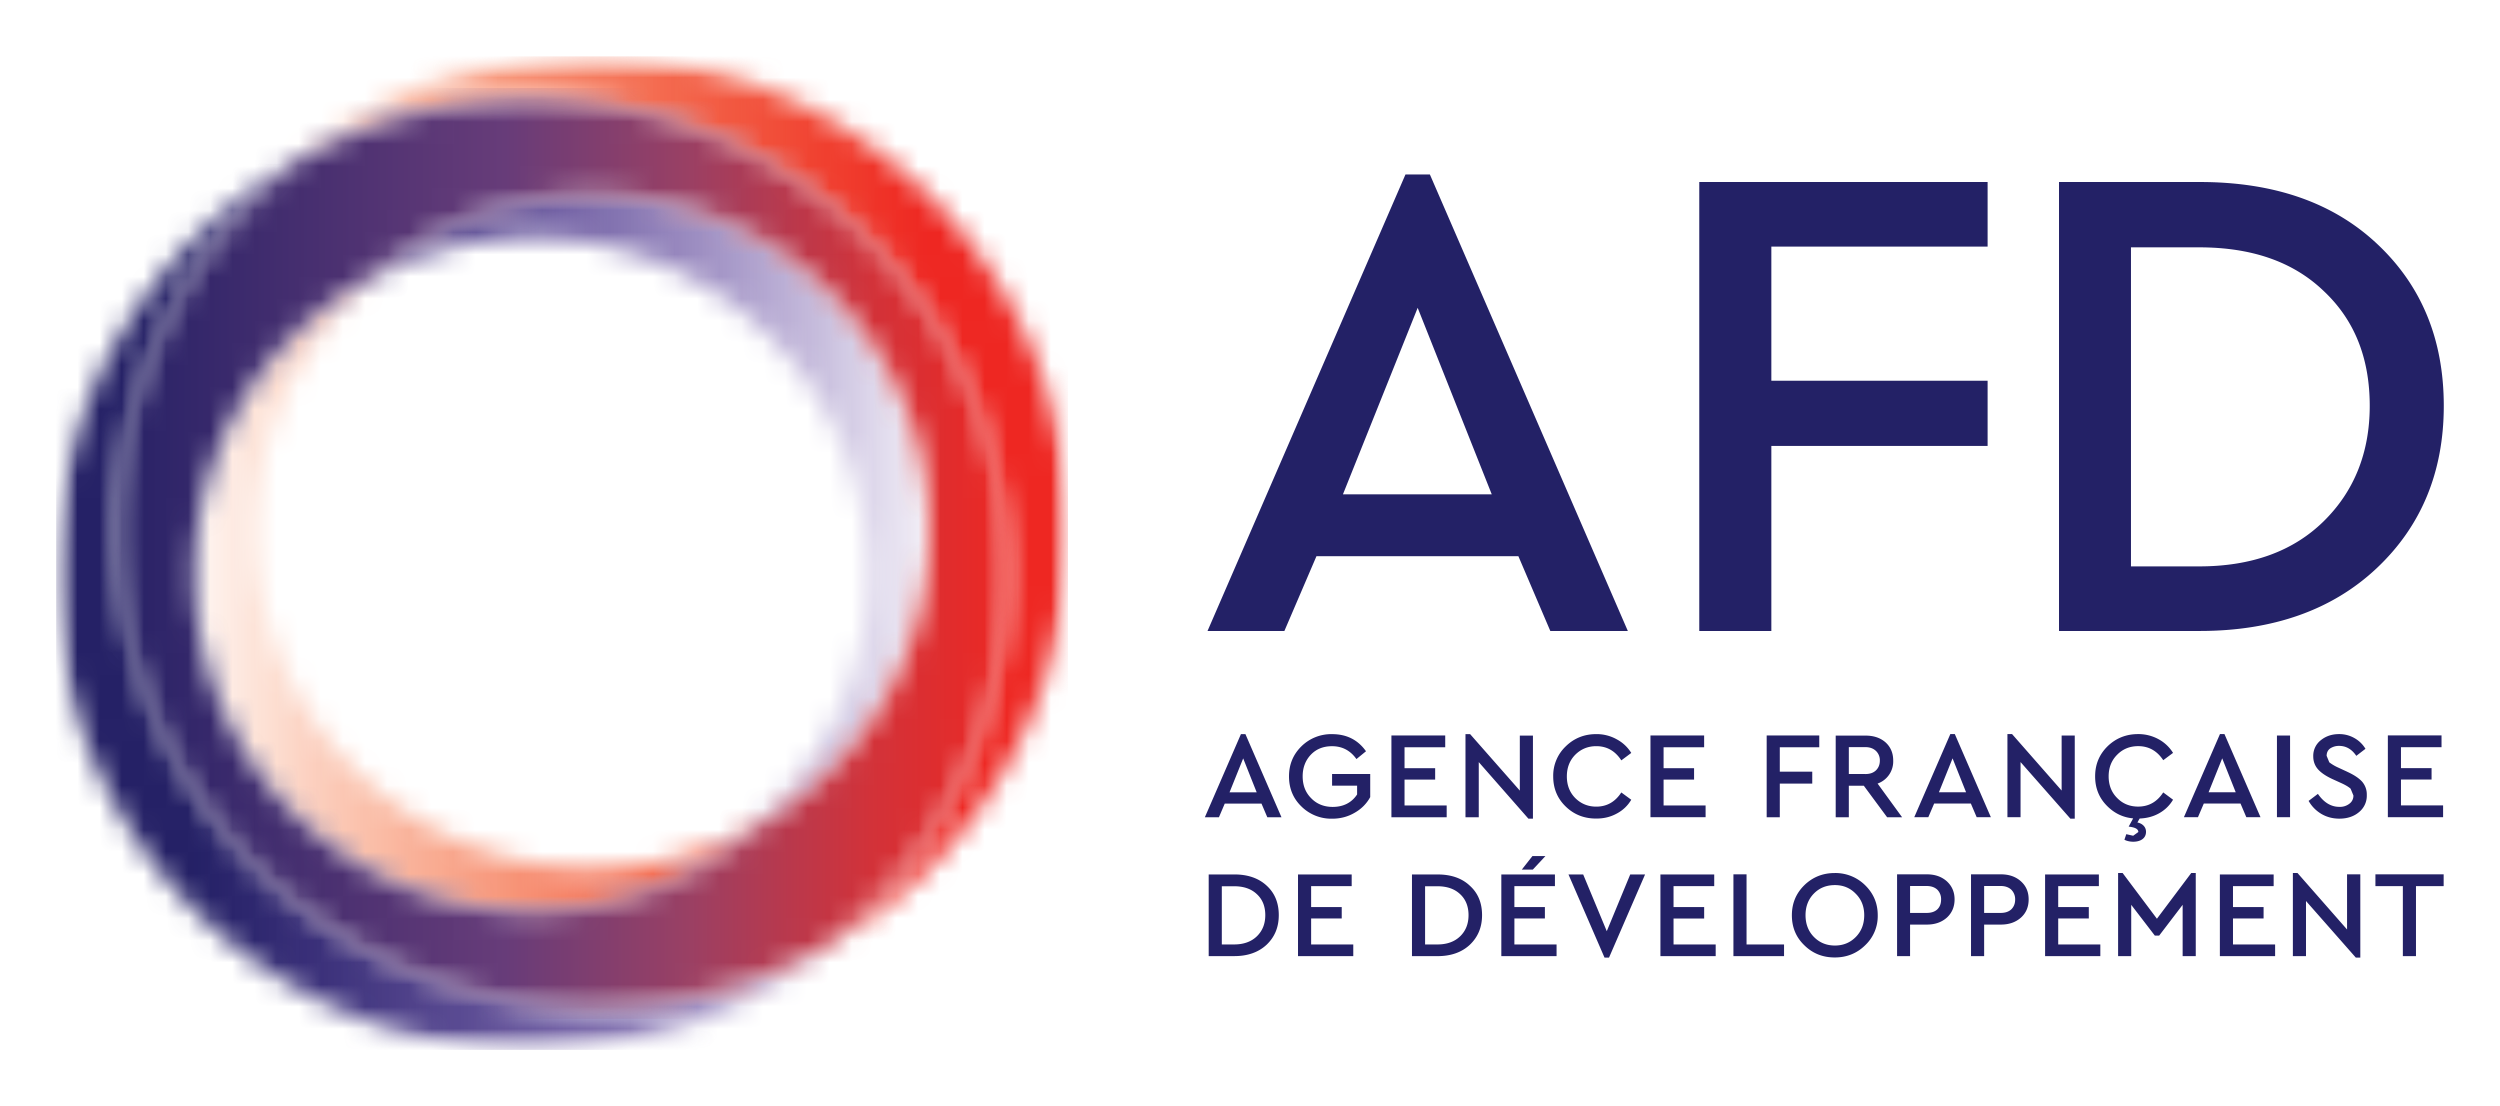
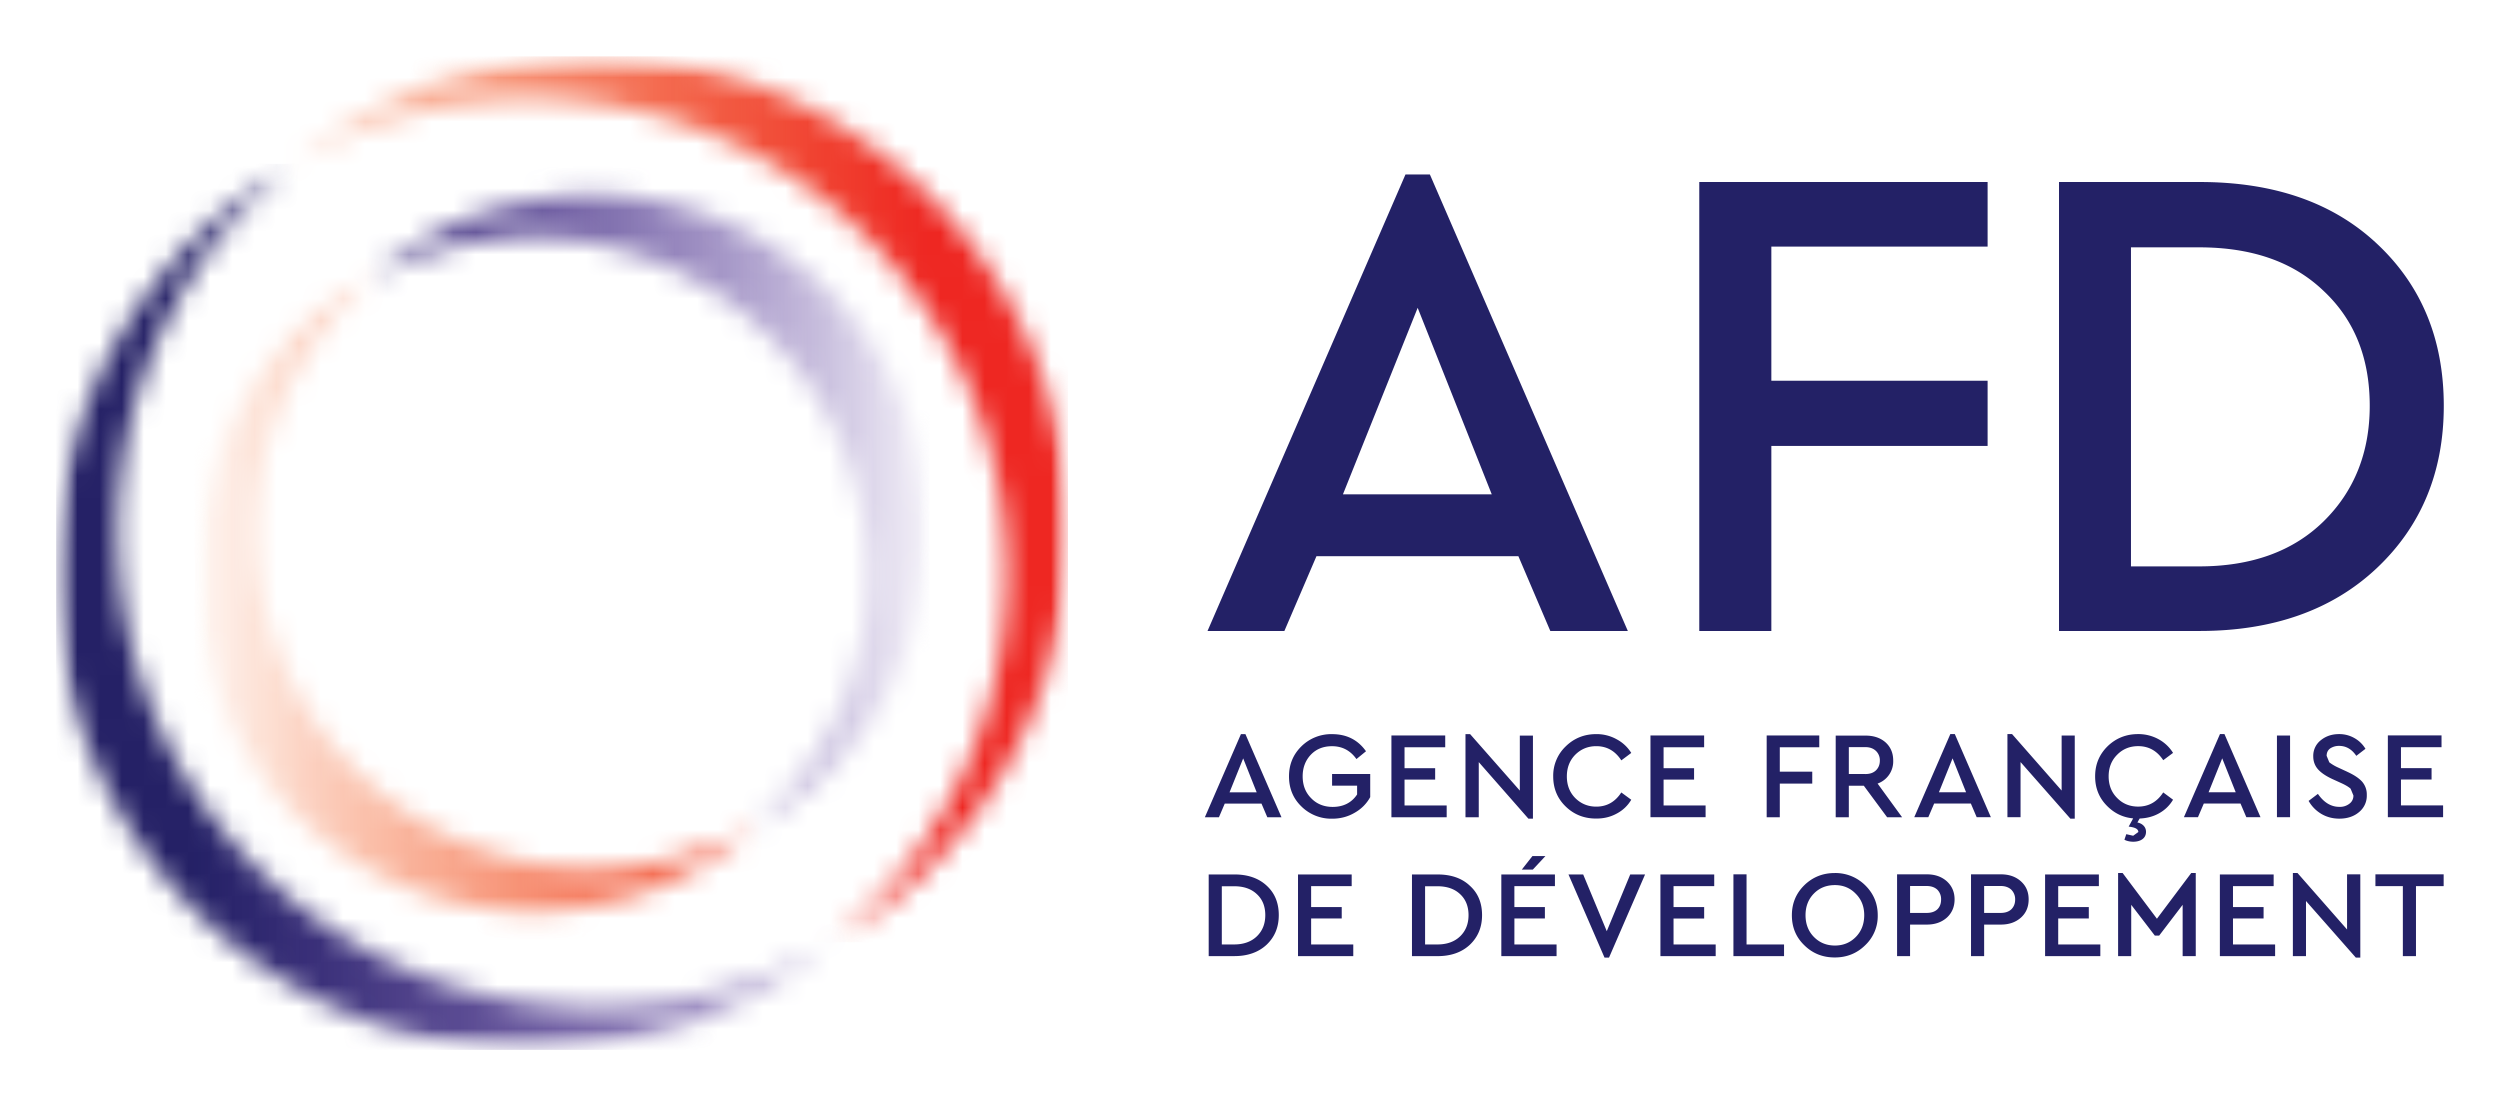
<svg xmlns="http://www.w3.org/2000/svg" width="113" height="50" fill="none">
  <mask id="a" style="mask-type:luminance" maskUnits="userSpaceOnUse" x="8" y="2" width="41" height="41">
    <path d="M8.8 2.548h39.474v40.04H8.799V2.549z" fill="#fff" />
  </mask>
  <g mask="url(#a)">
    <mask id="b" style="mask-type:luminance" maskUnits="userSpaceOnUse" x="8" y="2" width="41" height="41">
      <path d="M26.79 2.548c-5.162 0-9.9 1.82-13.607 4.859a21.36 21.36 0 0 1 10.835-2.93c11.864 0 21.483 9.616 21.483 21.485 0 6.705-3.066 12.684-7.87 16.627 6.367-3.727 10.643-10.641 10.643-18.556 0-11.87-9.619-21.485-21.483-21.485zM8.8 25.962c0 8.412 6.815 15.23 15.218 15.23 3.839 0 7.342-1.42 10.026-3.768a15.188 15.188 0 0 1-7.253 1.833c-8.409 0-15.219-6.812-15.219-15.224 0-4.572 2.013-8.67 5.199-11.462a15.22 15.22 0 0 0-7.972 13.391z" fill="#fff" />
    </mask>
    <g mask="url(#b)">
      <path d="M48.274 42.589V2.548H8.799v40.04h39.475z" fill="url(#c)" />
    </g>
  </g>
  <mask id="d" style="mask-type:luminance" maskUnits="userSpaceOnUse" x="2" y="7" width="41" height="41">
    <path d="M2.54 7.407h39.47v40.047H2.54V7.407z" fill="#fff" />
  </mask>
  <g mask="url(#d)">
    <mask id="e" style="mask-type:luminance" maskUnits="userSpaceOnUse" x="2" y="7" width="41" height="41">
      <path d="M2.54 25.962c0 11.833 9.553 21.432 21.364 21.492h.228a21.42 21.42 0 0 0 13.5-4.865 21.386 21.386 0 0 1-10.841 2.935c-11.865 0-21.477-9.622-21.477-21.491 0-6.699 3.066-12.684 7.87-16.626C6.817 11.133 2.54 18.047 2.54 25.962zm14.231-13.39a15.164 15.164 0 0 1 7.247-1.834c8.409 0 15.224 6.818 15.224 15.224 0 4.572-2.012 8.67-5.198 11.462a15.227 15.227 0 0 0 7.965-13.391c0-8.406-6.81-15.224-15.218-15.224a15.16 15.16 0 0 0-10.02 3.762z" fill="#fff" />
    </mask>
    <g mask="url(#e)">
      <path d="M2.54 47.454V7.407h39.47v40.047H2.54z" fill="url(#f)" />
    </g>
  </g>
  <mask id="g" style="mask-type:luminance" maskUnits="userSpaceOnUse" x="4" y="4" width="42" height="43">
    <path d="M4.799 4.07h41.097v41.97H4.8V4.07z" fill="#fff" />
  </mask>
  <g mask="url(#g)">
    <mask id="h" style="mask-type:luminance" maskUnits="userSpaceOnUse" x="5" y="4" width="41" height="42">
-       <path d="M13.184 7.407c-4.804 3.942-7.87 9.927-7.87 16.626 0 11.87 9.612 21.491 21.477 21.491 3.953 0 7.66-1.072 10.84-2.935 4.803-3.943 7.87-9.922 7.87-16.627 0-11.869-9.619-21.485-21.483-21.485a21.359 21.359 0 0 0-10.835 2.93zM8.799 25.962a15.22 15.22 0 0 1 7.972-13.39 15.16 15.16 0 0 1 10.02-3.763c8.409 0 15.218 6.818 15.218 15.224a15.227 15.227 0 0 1-7.965 13.39 15.162 15.162 0 0 1-10.026 3.77c-8.403 0-15.219-6.819-15.219-15.23z" fill="#fff" />
-     </mask>
+       </mask>
    <g mask="url(#h)">
-       <path d="M45.96 3.977H4.635v42.076H45.96V3.977z" fill="url(#i)" />
-     </g>
+       </g>
  </g>
  <path d="M99.427 8.227c3.348 0 6.025.923 8.02 2.798 2 1.875 3.012 4.308 3.012 7.321 0 2.978-1.012 5.44-3.042 7.346-1.995 1.875-4.672 2.828-7.99 2.828h-6.36V8.227h6.36zM96.32 11.18v14.421h3.078c2.366 0 4.241-.677 5.624-2.031 1.384-1.354 2.09-3.11 2.09-5.225 0-2.186-.706-3.906-2.09-5.2-1.383-1.324-3.258-1.965-5.624-1.965M89.84 8.227v2.918h-9.775v6.063h9.775v2.948h-9.775v8.364h-3.258V8.227M70.074 28.52l-1.443-3.38h-9.127l-1.45 3.38H54.58l8.948-20.635h1.102l8.948 20.635h-3.504zm-2.647-6.177-3.348-8.43-3.378 8.43M107.369 39.52v.533h1.24v3.164h.593v-3.163h1.251v-.534m-4.366 2.493-2.24-2.553h-.209v3.757h.593v-2.492l2.252 2.558h.203V39.52h-.599m-5.156 1.995h1.383V41h-1.383v-.947h1.838v-.527h-2.431v3.691h2.497v-.527h-1.904m-3.438-1.163-1.551-2.067h-.204v3.757h.593v-2.319l1.066 1.39h.198l1.06-1.39v2.319h.593V39.46h-.204m-6.013 2.055h1.383V41h-1.383v-.947h1.838v-.527h-2.431v3.691h2.497v-.527h-1.904m-2.12-1.588c-.114.108-.276.162-.48.162h-.748v-1.217h.749c.203 0 .365.06.479.168a.605.605 0 0 1 .174.444c0 .185-.06.33-.174.443zm.437-1.264c-.233-.21-.533-.318-.91-.318H89.09v3.697h.593v-1.426h.755c.377 0 .676-.108.91-.317.233-.21.347-.485.347-.821 0-.336-.114-.605-.347-.815m-3.78 1.264c-.113.108-.275.162-.49.162h-.743v-1.217h.743c.215 0 .377.06.49.168a.6.6 0 0 1 .169.444c0 .185-.054.33-.168.443zM88 39.838c-.234-.21-.533-.318-.904-.318h-1.348v3.697h.587v-1.426h.76c.372 0 .671-.108.905-.317.228-.21.347-.485.347-.821 0-.336-.12-.605-.347-.815m-4.115 2.51c-.251.258-.569.39-.946.39-.383 0-.7-.132-.952-.39-.252-.257-.377-.587-.377-.982 0-.39.125-.72.377-.977s.569-.383.952-.383c.377 0 .689.131.94.39.258.257.384.58.384.97 0 .395-.126.725-.378.982zm-.952-2.887c-.545 0-1 .185-1.377.55-.377.372-.563.822-.563 1.36 0 .54.185.99.563 1.355.377.371.832.551 1.377.551.533 0 .994-.18 1.372-.551a1.81 1.81 0 0 0 .569-1.354c0-.54-.192-.989-.57-1.36a1.907 1.907 0 0 0-1.37-.551zm-3.989.06h-.593v3.696h2.288v-.527h-1.695m-3.3-1.174h1.384V41h-1.384v-.946h1.839v-.528h-2.432v3.691h2.498v-.527h-1.905m-3.018-.6-1.066-2.564h-.665l1.629 3.757h.204l1.629-3.757h-.671m-4.9-.221h.498l.569-.611h-.587m-.815 2.822h1.378V41H68.45v-.946h1.833v-.528H67.86v3.691h2.497v-.527H68.45m-2.45-.371c-.25.245-.598.37-1.023.37h-.563v-2.63h.563c.43 0 .772.12 1.024.36.251.234.377.552.377.947 0 .39-.126.707-.377.953zm-1.017-2.793h-1.162v3.691h1.162c.605 0 1.09-.174 1.455-.515.365-.347.551-.79.551-1.336 0-.551-.18-.995-.551-1.33-.36-.342-.85-.51-1.455-.51zm-5.72 1.99h1.383V41h-1.383v-.947h1.833v-.527H58.67v3.69h2.498v-.527h-1.905m-2.45-.371c-.251.245-.599.371-1.024.371h-.563v-2.63h.563c.431 0 .773.12 1.024.36.252.233.378.55.378.946 0 .39-.126.707-.378.953zm-1.018-2.792h-1.162v3.69h1.162c.6 0 1.09-.173 1.456-.515.365-.347.55-.79.55-1.336 0-.551-.179-.995-.544-1.33-.366-.342-.857-.51-1.462-.51zm54.633-3.122h-1.904v-1.168h1.383v-.515h-1.383v-.947h1.833v-.533h-2.426v3.696h2.497m-4.336-2.055-.413-.191a2.013 2.013 0 0 1-.395-.234l-.12-.293c0-.144.054-.258.162-.336a.717.717 0 0 1 .401-.114c.317 0 .575.15.778.45l.414-.318a1.351 1.351 0 0 0-.491-.48 1.377 1.377 0 0 0-.701-.185c-.33 0-.605.096-.833.282a.894.894 0 0 0-.335.725c0 .233.078.437.228.599.15.162.365.3.634.425l.408.186c.197.09.335.174.419.252l.126.305a.44.44 0 0 1-.18.372.69.69 0 0 1-.455.143c-.377 0-.701-.197-.97-.587l-.42.318c.144.251.336.443.575.587.246.144.515.215.815.215.359 0 .659-.101.886-.293a.952.952 0 0 0 .354-.779.88.88 0 0 0-.216-.605c-.15-.162-.371-.306-.671-.443m-3.174 2.054h.593v-3.69h-.593v3.69zm-3.09-1.126.616-1.534.611 1.534h-1.227zm1.706 1.126h.641l-1.629-3.756h-.204l-1.629 3.756h.635l.264-.617h1.659m-5.055 1.043c.264.03.437.096.437.245l-.233.168-.312-.071-.084.251c.096.054.252.09.401.09.288 0 .575-.125.575-.45 0-.233-.186-.383-.39-.419l.102-.18c.312-.012.6-.083.863-.227.275-.15.491-.36.647-.623l-.444-.33c-.275.425-.652.641-1.132.641-.383 0-.7-.131-.952-.39-.257-.257-.383-.586-.383-.976s.126-.719.383-.976c.252-.258.57-.39.953-.39.479 0 .856.216 1.132.635l.443-.33a1.746 1.746 0 0 0-.653-.617 1.894 1.894 0 0 0-.928-.233c-.54 0-1 .185-1.378.55-.377.372-.563.822-.563 1.36 0 .54.186.995.563 1.36.323.318.707.498 1.156.54m-5.09-2.546 2.252 2.558h.198v-3.756h-.593v2.486l-2.24-2.552h-.21v3.756h.593m-3.69-1.126.617-1.534.611 1.534h-1.227zm2.348 1.126-1.629-3.756h-.203l-1.63 3.756h.635l.264-.617h1.659l.263.617m-5.036-1.953h-.743V33.77h.743c.21 0 .365.06.485.174a.582.582 0 0 1 .174.437c0 .18-.06.324-.174.438-.12.114-.276.168-.485.168m.557.43a1.061 1.061 0 0 0 .706-1.042c0-.335-.114-.605-.34-.814-.234-.21-.54-.312-.911-.312h-1.348v3.69h.593v-1.425h.677l1.054 1.426h.677m-5.528-1.522h1.467v-.54h-1.467v-1.102h1.784v-.533h-2.377v3.696h.593m-3.354-.533h-1.899v-1.168h1.378v-.515h-1.378v-.947h1.833v-.533h-2.426v3.696h2.492m-4.013-.167c.281-.15.497-.36.653-.623l-.45-.33c-.275.425-.652.641-1.131.641-.378 0-.695-.132-.953-.39-.251-.257-.377-.58-.377-.976 0-.395.126-.72.377-.977.258-.258.575-.39.953-.39.479 0 .856.216 1.132.642l.449-.336a1.719 1.719 0 0 0-.659-.617 1.854 1.854 0 0 0-.922-.234c-.545 0-1.007.186-1.384.557a1.827 1.827 0 0 0-.563 1.354c0 .54.186.995.563 1.36.377.366.833.546 1.384.546.341 0 .646-.072.928-.228m-6.24-2.324 2.245 2.558h.204v-3.756h-.593v2.486l-2.246-2.552h-.21v3.756h.6m-1.45-.533h-1.905v-1.168h1.384v-.516h-1.384v-.946h1.839v-.533h-2.432v3.696h2.498m-5.18-1.426h1.131v.396c-.245.37-.617.563-1.102.563-.395 0-.724-.132-.976-.395-.258-.258-.383-.588-.383-.989 0-.39.126-.719.371-.977.246-.257.563-.383.958-.383.456 0 .827.192 1.102.581l.432-.353c-.366-.516-.875-.773-1.528-.773a1.92 1.92 0 0 0-1.39.55c-.377.372-.562.822-.562 1.361 0 .54.185.995.563 1.36a1.92 1.92 0 0 0 1.39.551c.37 0 .712-.09 1.017-.27.306-.173.54-.413.701-.706v-1.043H60.21m-4.635.827.617-1.534.61 1.534h-1.227zm.515-2.63-1.63 3.756h.636l.263-.617h1.66l.263.617h.64l-1.629-3.756" fill="#232166" />
  <defs>
    <linearGradient id="c" x1="48.272" y1="25" x2="8.8" y2="25" gradientUnits="userSpaceOnUse">
      <stop stop-color="#EE2722" />
      <stop offset=".125" stop-color="#EE2722" />
      <stop offset=".156" stop-color="#EE2722" />
      <stop offset=".16" stop-color="#EE2822" />
      <stop offset=".164" stop-color="#EE2823" />
      <stop offset=".168" stop-color="#EE2923" />
      <stop offset=".172" stop-color="#EE2A23" />
      <stop offset=".176" stop-color="#EE2B24" />
      <stop offset=".18" stop-color="#EE2C24" />
      <stop offset=".184" stop-color="#EE2C25" />
      <stop offset=".188" stop-color="#EE2D25" />
      <stop offset=".191" stop-color="#EF2E25" />
      <stop offset=".195" stop-color="#EF2E26" />
      <stop offset=".199" stop-color="#EF2F26" />
      <stop offset=".203" stop-color="#EF3027" />
      <stop offset=".207" stop-color="#EF3127" />
      <stop offset=".211" stop-color="#EF3227" />
      <stop offset=".215" stop-color="#EF3228" />
      <stop offset=".219" stop-color="#EF3328" />
      <stop offset=".223" stop-color="#EF3429" />
      <stop offset=".227" stop-color="#EF3529" />
      <stop offset=".23" stop-color="#EF362A" />
      <stop offset=".234" stop-color="#EF372A" />
      <stop offset=".238" stop-color="#EF382A" />
      <stop offset=".242" stop-color="#EF382B" />
      <stop offset=".246" stop-color="#F0392B" />
      <stop offset=".25" stop-color="#F03A2C" />
      <stop offset=".254" stop-color="#F03B2C" />
      <stop offset=".258" stop-color="#F03C2D" />
      <stop offset=".262" stop-color="#F03C2D" />
      <stop offset=".266" stop-color="#F03D2E" />
      <stop offset=".27" stop-color="#F03E2E" />
      <stop offset=".273" stop-color="#F03F2F" />
      <stop offset=".277" stop-color="#F03F2F" />
      <stop offset=".281" stop-color="#F04030" />
      <stop offset=".285" stop-color="#F04130" />
      <stop offset=".289" stop-color="#F04231" />
      <stop offset=".293" stop-color="#F04331" />
      <stop offset=".297" stop-color="#F04432" />
      <stop offset=".301" stop-color="#F14533" />
      <stop offset=".305" stop-color="#F14633" />
      <stop offset=".309" stop-color="#F14734" />
      <stop offset=".313" stop-color="#F14835" />
      <stop offset=".316" stop-color="#F14935" />
      <stop offset=".32" stop-color="#F14A36" />
      <stop offset=".324" stop-color="#F14B36" />
      <stop offset=".328" stop-color="#F14C37" />
      <stop offset=".332" stop-color="#F14C38" />
      <stop offset=".336" stop-color="#F14D38" />
      <stop offset=".34" stop-color="#F14E39" />
      <stop offset=".344" stop-color="#F14F39" />
      <stop offset=".348" stop-color="#F14F3A" />
      <stop offset=".352" stop-color="#F2503B" />
      <stop offset=".355" stop-color="#F2513B" />
      <stop offset=".359" stop-color="#F2523C" />
      <stop offset=".363" stop-color="#F2533D" />
      <stop offset=".367" stop-color="#F2543D" />
      <stop offset=".371" stop-color="#F2553E" />
      <stop offset=".375" stop-color="#F2563F" />
      <stop offset=".379" stop-color="#F2573F" />
      <stop offset=".383" stop-color="#F25840" />
      <stop offset=".387" stop-color="#F25841" />
      <stop offset=".391" stop-color="#F25941" />
      <stop offset=".395" stop-color="#F25A42" />
      <stop offset=".398" stop-color="#F25B43" />
      <stop offset=".402" stop-color="#F35C43" />
      <stop offset=".406" stop-color="#F35C44" />
      <stop offset=".41" stop-color="#F35D45" />
      <stop offset=".414" stop-color="#F35E45" />
      <stop offset=".418" stop-color="#F35F46" />
      <stop offset=".422" stop-color="#F36047" />
      <stop offset=".426" stop-color="#F36148" />
      <stop offset=".43" stop-color="#F36248" />
      <stop offset=".434" stop-color="#F36349" />
      <stop offset=".438" stop-color="#F3644A" />
      <stop offset=".441" stop-color="#F3654B" />
      <stop offset=".445" stop-color="#F3664B" />
      <stop offset=".449" stop-color="#F3674C" />
      <stop offset=".453" stop-color="#F3674D" />
      <stop offset=".457" stop-color="#F4684E" />
      <stop offset=".461" stop-color="#F4694E" />
      <stop offset=".465" stop-color="#F46A4F" />
      <stop offset=".469" stop-color="#F46B50" />
      <stop offset=".473" stop-color="#F46C51" />
      <stop offset=".477" stop-color="#F46D52" />
      <stop offset=".48" stop-color="#F46E52" />
      <stop offset=".484" stop-color="#F46F53" />
      <stop offset=".488" stop-color="#F47054" />
      <stop offset=".492" stop-color="#F47155" />
      <stop offset=".496" stop-color="#F47156" />
      <stop offset=".5" stop-color="#F47257" />
      <stop offset=".504" stop-color="#F47357" />
      <stop offset=".508" stop-color="#F57458" />
      <stop offset=".512" stop-color="#F57559" />
      <stop offset=".516" stop-color="#F5765A" />
      <stop offset=".52" stop-color="#F5775B" />
      <stop offset=".523" stop-color="#F5785C" />
      <stop offset=".527" stop-color="#F5795D" />
      <stop offset=".531" stop-color="#F5795D" />
      <stop offset=".535" stop-color="#F57A5E" />
      <stop offset=".539" stop-color="#F57B5F" />
      <stop offset=".543" stop-color="#F57C60" />
      <stop offset=".547" stop-color="#F57D61" />
      <stop offset=".551" stop-color="#F57E62" />
      <stop offset=".555" stop-color="#F57F63" />
      <stop offset=".559" stop-color="#F68064" />
      <stop offset=".563" stop-color="#F68165" />
      <stop offset=".566" stop-color="#F68266" />
      <stop offset=".57" stop-color="#F68367" />
      <stop offset=".574" stop-color="#F68468" />
      <stop offset=".578" stop-color="#F68569" />
      <stop offset=".582" stop-color="#F6866A" />
      <stop offset=".586" stop-color="#F6876B" />
      <stop offset=".59" stop-color="#F6886C" />
      <stop offset=".594" stop-color="#F6896D" />
      <stop offset=".598" stop-color="#F68A6E" />
      <stop offset=".602" stop-color="#F68B6F" />
      <stop offset=".605" stop-color="#F68C70" />
      <stop offset=".609" stop-color="#F78D71" />
      <stop offset=".613" stop-color="#F78E72" />
      <stop offset=".617" stop-color="#F78F73" />
      <stop offset=".621" stop-color="#F79074" />
      <stop offset=".625" stop-color="#F79175" />
      <stop offset=".629" stop-color="#F79276" />
      <stop offset=".633" stop-color="#F79477" />
      <stop offset=".637" stop-color="#F79578" />
      <stop offset=".641" stop-color="#F7967A" />
      <stop offset=".645" stop-color="#F7977B" />
      <stop offset=".648" stop-color="#F7987C" />
      <stop offset=".652" stop-color="#F7997D" />
      <stop offset=".656" stop-color="#F89A7E" />
      <stop offset=".66" stop-color="#F89A7F" />
      <stop offset=".664" stop-color="#F89B80" />
      <stop offset=".668" stop-color="#F89C81" />
      <stop offset=".672" stop-color="#F89D82" />
      <stop offset=".676" stop-color="#F89E83" />
      <stop offset=".68" stop-color="#F89F84" />
      <stop offset=".684" stop-color="#F8A085" />
      <stop offset=".688" stop-color="#F8A186" />
      <stop offset=".691" stop-color="#F8A288" />
      <stop offset=".695" stop-color="#F8A389" />
      <stop offset=".699" stop-color="#F8A48A" />
      <stop offset=".703" stop-color="#F8A58B" />
      <stop offset=".707" stop-color="#F8A68C" />
      <stop offset=".711" stop-color="#F9A78D" />
      <stop offset=".715" stop-color="#F9A98F" />
      <stop offset=".719" stop-color="#F9AA90" />
      <stop offset=".723" stop-color="#F9AB91" />
      <stop offset=".727" stop-color="#F9AC92" />
      <stop offset=".73" stop-color="#F9AC93" />
      <stop offset=".734" stop-color="#F9AD94" />
      <stop offset=".738" stop-color="#F9AE95" />
      <stop offset=".742" stop-color="#F9AF97" />
      <stop offset=".746" stop-color="#F9B098" />
      <stop offset=".75" stop-color="#F9B199" />
      <stop offset=".754" stop-color="#F9B29A" />
      <stop offset=".758" stop-color="#F9B39B" />
      <stop offset=".762" stop-color="#FAB49D" />
      <stop offset=".766" stop-color="#FAB59E" />
      <stop offset=".77" stop-color="#FAB79F" />
      <stop offset=".773" stop-color="#FAB8A0" />
      <stop offset=".777" stop-color="#FAB9A2" />
      <stop offset=".781" stop-color="#FABAA3" />
      <stop offset=".785" stop-color="#FABBA4" />
      <stop offset=".789" stop-color="#FABCA6" />
      <stop offset=".793" stop-color="#FABDA7" />
      <stop offset=".797" stop-color="#FABEA8" />
      <stop offset=".801" stop-color="#FABFA9" />
      <stop offset=".805" stop-color="#FAC0AB" />
      <stop offset=".809" stop-color="#FAC1AC" />
      <stop offset=".813" stop-color="#FBC2AD" />
      <stop offset=".816" stop-color="#FBC3AE" />
      <stop offset=".82" stop-color="#FBC4B0" />
      <stop offset=".824" stop-color="#FBC5B1" />
      <stop offset=".828" stop-color="#FBC6B2" />
      <stop offset=".832" stop-color="#FBC7B4" />
      <stop offset=".836" stop-color="#FBC8B5" />
      <stop offset=".84" stop-color="#FBC9B6" />
      <stop offset=".844" stop-color="#FBCAB8" />
      <stop offset=".848" stop-color="#FBCBB9" />
      <stop offset=".852" stop-color="#FBCDBA" />
      <stop offset=".855" stop-color="#FBCDBC" />
      <stop offset=".859" stop-color="#FBCEBD" />
      <stop offset=".863" stop-color="#FCCFBE" />
      <stop offset=".867" stop-color="#FCD0C0" />
      <stop offset=".871" stop-color="#FCD1C1" />
      <stop offset=".875" stop-color="#FCD2C3" />
      <stop offset=".879" stop-color="#FCD4C4" />
      <stop offset=".883" stop-color="#FCD5C6" />
      <stop offset=".887" stop-color="#FCD7C8" />
      <stop offset=".891" stop-color="#FCD8C9" />
      <stop offset=".895" stop-color="#FCD9CB" />
      <stop offset=".898" stop-color="#FCDACC" />
      <stop offset=".902" stop-color="#FCDBCE" />
      <stop offset=".906" stop-color="#FDDDCF" />
      <stop offset=".91" stop-color="#FDDED1" />
      <stop offset=".914" stop-color="#FDDFD2" />
      <stop offset=".918" stop-color="#FDE0D4" />
      <stop offset=".922" stop-color="#FDE1D5" />
      <stop offset=".926" stop-color="#FDE2D6" />
      <stop offset=".93" stop-color="#FDE3D8" />
      <stop offset=".934" stop-color="#FDE4D9" />
      <stop offset=".938" stop-color="#FDE5DB" />
      <stop offset=".941" stop-color="#FDE6DC" />
      <stop offset=".945" stop-color="#FDE7DE" />
      <stop offset=".949" stop-color="#FDE8DF" />
      <stop offset=".953" stop-color="#FDE9E1" />
      <stop offset=".957" stop-color="#FEEAE2" />
      <stop offset=".961" stop-color="#FEECE4" />
      <stop offset=".965" stop-color="#FEEDE5" />
      <stop offset=".969" stop-color="#FEEEE7" />
      <stop offset=".973" stop-color="#FEEFE9" />
      <stop offset=".977" stop-color="#FEF0EA" />
      <stop offset=".98" stop-color="#FEF1EC" />
      <stop offset=".984" stop-color="#FEF3ED" />
      <stop offset=".988" stop-color="#FEF4EF" />
      <stop offset=".992" stop-color="#FEF5F0" />
      <stop offset=".996" stop-color="#FEF6F2" />
      <stop offset="1" stop-color="#FEF6F3" />
    </linearGradient>
    <linearGradient id="f" x1="2.54" y1="25" x2="42.011" y2="25" gradientUnits="userSpaceOnUse">
      <stop stop-color="#252166" />
      <stop offset=".125" stop-color="#252166" />
      <stop offset=".156" stop-color="#252166" />
      <stop offset=".16" stop-color="#252167" />
      <stop offset=".164" stop-color="#252267" />
      <stop offset=".168" stop-color="#262268" />
      <stop offset=".172" stop-color="#272268" />
      <stop offset=".176" stop-color="#272369" />
      <stop offset=".18" stop-color="#282369" />
      <stop offset=".184" stop-color="#28236A" />
      <stop offset=".188" stop-color="#29246A" />
      <stop offset=".191" stop-color="#2A246B" />
      <stop offset=".195" stop-color="#2A256B" />
      <stop offset=".199" stop-color="#2B256C" />
      <stop offset=".203" stop-color="#2B256C" />
      <stop offset=".207" stop-color="#2C266D" />
      <stop offset=".211" stop-color="#2C266D" />
      <stop offset=".215" stop-color="#2D276E" />
      <stop offset=".219" stop-color="#2D276E" />
      <stop offset=".223" stop-color="#2E276F" />
      <stop offset=".227" stop-color="#2E286F" />
      <stop offset=".23" stop-color="#2F2870" />
      <stop offset=".234" stop-color="#302970" />
      <stop offset=".238" stop-color="#302971" />
      <stop offset=".242" stop-color="#312971" />
      <stop offset=".246" stop-color="#322A72" />
      <stop offset=".25" stop-color="#322A72" />
      <stop offset=".254" stop-color="#332B73" />
      <stop offset=".258" stop-color="#332B74" />
      <stop offset=".262" stop-color="#342C74" />
      <stop offset=".266" stop-color="#352C75" />
      <stop offset=".27" stop-color="#362D75" />
      <stop offset=".273" stop-color="#362D76" />
      <stop offset=".277" stop-color="#372E77" />
      <stop offset=".281" stop-color="#382E77" />
      <stop offset=".285" stop-color="#382E78" />
      <stop offset=".289" stop-color="#392F78" />
      <stop offset=".293" stop-color="#3A2F79" />
      <stop offset=".297" stop-color="#3A3079" />
      <stop offset=".301" stop-color="#3B317A" />
      <stop offset=".305" stop-color="#3C317B" />
      <stop offset=".309" stop-color="#3D327B" />
      <stop offset=".313" stop-color="#3E337C" />
      <stop offset=".316" stop-color="#3E337D" />
      <stop offset=".32" stop-color="#3F347D" />
      <stop offset=".324" stop-color="#3F347E" />
      <stop offset=".328" stop-color="#40357E" />
      <stop offset=".332" stop-color="#40357F" />
      <stop offset=".336" stop-color="#41367F" />
      <stop offset=".34" stop-color="#423680" />
      <stop offset=".344" stop-color="#433780" />
      <stop offset=".348" stop-color="#433781" />
      <stop offset=".352" stop-color="#443881" />
      <stop offset=".355" stop-color="#453982" />
      <stop offset=".359" stop-color="#453983" />
      <stop offset=".363" stop-color="#463A83" />
      <stop offset=".367" stop-color="#473A84" />
      <stop offset=".371" stop-color="#483B84" />
      <stop offset=".375" stop-color="#493C85" />
      <stop offset=".379" stop-color="#493C86" />
      <stop offset=".383" stop-color="#4A3D86" />
      <stop offset=".387" stop-color="#4B3D87" />
      <stop offset=".391" stop-color="#4C3E88" />
      <stop offset=".395" stop-color="#4C3F88" />
      <stop offset=".398" stop-color="#4D3F89" />
      <stop offset=".402" stop-color="#4E4089" />
      <stop offset=".406" stop-color="#4F418A" />
      <stop offset=".41" stop-color="#4F418A" />
      <stop offset=".414" stop-color="#50428B" />
      <stop offset=".418" stop-color="#51438B" />
      <stop offset=".422" stop-color="#52438C" />
      <stop offset=".426" stop-color="#52448D" />
      <stop offset=".43" stop-color="#53458D" />
      <stop offset=".434" stop-color="#54458E" />
      <stop offset=".438" stop-color="#54468E" />
      <stop offset=".441" stop-color="#55478F" />
      <stop offset=".445" stop-color="#564890" />
      <stop offset=".449" stop-color="#574891" />
      <stop offset=".453" stop-color="#584991" />
      <stop offset=".457" stop-color="#594A92" />
      <stop offset=".461" stop-color="#594A92" />
      <stop offset=".465" stop-color="#5A4B93" />
      <stop offset=".469" stop-color="#5B4C93" />
      <stop offset=".473" stop-color="#5C4D94" />
      <stop offset=".477" stop-color="#5D4D95" />
      <stop offset=".48" stop-color="#5E4E95" />
      <stop offset=".484" stop-color="#5E4F96" />
      <stop offset=".488" stop-color="#5F5096" />
      <stop offset=".492" stop-color="#605097" />
      <stop offset=".496" stop-color="#615198" />
      <stop offset=".5" stop-color="#625298" />
      <stop offset=".504" stop-color="#635399" />
      <stop offset=".508" stop-color="#64549A" />
      <stop offset=".512" stop-color="#65549A" />
      <stop offset=".516" stop-color="#66559B" />
      <stop offset=".52" stop-color="#66569C" />
      <stop offset=".523" stop-color="#67579C" />
      <stop offset=".527" stop-color="#68589D" />
      <stop offset=".531" stop-color="#69599E" />
      <stop offset=".535" stop-color="#6A599E" />
      <stop offset=".539" stop-color="#6A5A9F" />
      <stop offset=".543" stop-color="#6B5B9F" />
      <stop offset=".547" stop-color="#6C5CA0" />
      <stop offset=".551" stop-color="#6D5DA1" />
      <stop offset=".555" stop-color="#6E5EA1" />
      <stop offset=".559" stop-color="#6F5FA2" />
      <stop offset=".563" stop-color="#705FA3" />
      <stop offset=".566" stop-color="#7160A3" />
      <stop offset=".57" stop-color="#7261A4" />
      <stop offset=".574" stop-color="#7362A5" />
      <stop offset=".578" stop-color="#7463A6" />
      <stop offset=".582" stop-color="#7564A6" />
      <stop offset=".586" stop-color="#7665A7" />
      <stop offset=".59" stop-color="#7766A8" />
      <stop offset=".594" stop-color="#7867A8" />
      <stop offset=".598" stop-color="#7968A9" />
      <stop offset=".602" stop-color="#7A6AAA" />
      <stop offset=".605" stop-color="#7B6AAA" />
      <stop offset=".609" stop-color="#7C6BAB" />
      <stop offset=".613" stop-color="#7D6CAC" />
      <stop offset=".617" stop-color="#7E6DAC" />
      <stop offset=".621" stop-color="#7F6FAD" />
      <stop offset=".625" stop-color="#8070AE" />
      <stop offset=".629" stop-color="#8171AF" />
      <stop offset=".633" stop-color="#8272B0" />
      <stop offset=".637" stop-color="#8373B0" />
      <stop offset=".641" stop-color="#8474B1" />
      <stop offset=".645" stop-color="#8575B2" />
      <stop offset=".648" stop-color="#8676B2" />
      <stop offset=".652" stop-color="#8777B3" />
      <stop offset=".656" stop-color="#8878B3" />
      <stop offset=".66" stop-color="#8979B4" />
      <stop offset=".664" stop-color="#8A7AB5" />
      <stop offset=".668" stop-color="#8B7BB6" />
      <stop offset=".672" stop-color="#8C7CB6" />
      <stop offset=".676" stop-color="#8D7DB7" />
      <stop offset=".68" stop-color="#8E7EB8" />
      <stop offset=".684" stop-color="#8F7FB9" />
      <stop offset=".688" stop-color="#9081B9" />
      <stop offset=".691" stop-color="#9182BA" />
      <stop offset=".695" stop-color="#9283BB" />
      <stop offset=".699" stop-color="#9384BB" />
      <stop offset=".703" stop-color="#9585BC" />
      <stop offset=".707" stop-color="#9686BD" />
      <stop offset=".711" stop-color="#9787BE" />
      <stop offset=".715" stop-color="#9888BE" />
      <stop offset=".719" stop-color="#998ABF" />
      <stop offset=".723" stop-color="#9A8BC0" />
      <stop offset=".727" stop-color="#9B8CC0" />
      <stop offset=".73" stop-color="#9C8DC1" />
      <stop offset=".734" stop-color="#9D8EC2" />
      <stop offset=".738" stop-color="#9E8FC2" />
      <stop offset=".742" stop-color="#A091C3" />
      <stop offset=".746" stop-color="#A192C4" />
      <stop offset=".75" stop-color="#A293C5" />
      <stop offset=".754" stop-color="#A395C6" />
      <stop offset=".758" stop-color="#A496C7" />
      <stop offset=".762" stop-color="#A597C7" />
      <stop offset=".766" stop-color="#A698C8" />
      <stop offset=".77" stop-color="#A799C9" />
      <stop offset=".773" stop-color="#A89BC9" />
      <stop offset=".777" stop-color="#A99CCA" />
      <stop offset=".781" stop-color="#AA9DCB" />
      <stop offset=".785" stop-color="#AC9ECB" />
      <stop offset=".789" stop-color="#ADA0CC" />
      <stop offset=".793" stop-color="#AEA1CD" />
      <stop offset=".797" stop-color="#AFA2CE" />
      <stop offset=".801" stop-color="#B0A3CE" />
      <stop offset=".805" stop-color="#B1A5CF" />
      <stop offset=".809" stop-color="#B3A6D0" />
      <stop offset=".813" stop-color="#B4A7D1" />
      <stop offset=".816" stop-color="#B5A9D2" />
      <stop offset=".82" stop-color="#B7AAD3" />
      <stop offset=".824" stop-color="#B8ACD3" />
      <stop offset=".828" stop-color="#B9ADD4" />
      <stop offset=".832" stop-color="#BAAED5" />
      <stop offset=".836" stop-color="#BCB0D6" />
      <stop offset=".84" stop-color="#BDB1D6" />
      <stop offset=".844" stop-color="#BEB3D7" />
      <stop offset=".848" stop-color="#BFB4D8" />
      <stop offset=".852" stop-color="#C1B5D9" />
      <stop offset=".855" stop-color="#C2B7D9" />
      <stop offset=".859" stop-color="#C3B8DA" />
      <stop offset=".863" stop-color="#C4B9DB" />
      <stop offset=".867" stop-color="#C5BBDC" />
      <stop offset=".871" stop-color="#C6BCDC" />
      <stop offset=".875" stop-color="#C7BEDD" />
      <stop offset=".879" stop-color="#C9BFDE" />
      <stop offset=".883" stop-color="#CAC1DF" />
      <stop offset=".887" stop-color="#CCC3E0" />
      <stop offset=".891" stop-color="#CEC5E1" />
      <stop offset=".895" stop-color="#CFC7E2" />
      <stop offset=".898" stop-color="#D0C8E3" />
      <stop offset=".902" stop-color="#D2CAE4" />
      <stop offset=".906" stop-color="#D3CBE4" />
      <stop offset=".91" stop-color="#D4CDE5" />
      <stop offset=".914" stop-color="#D6CEE6" />
      <stop offset=".918" stop-color="#D7D0E7" />
      <stop offset=".922" stop-color="#D9D1E8" />
      <stop offset=".926" stop-color="#DAD3E9" />
      <stop offset=".93" stop-color="#DCD5EA" />
      <stop offset=".934" stop-color="#DDD6EB" />
      <stop offset=".938" stop-color="#DED8EB" />
      <stop offset=".941" stop-color="#E0DAEC" />
      <stop offset=".945" stop-color="#E1DBED" />
      <stop offset=".949" stop-color="#E2DDEE" />
      <stop offset=".953" stop-color="#E4DEEF" />
      <stop offset=".957" stop-color="#E5E0EF" />
      <stop offset=".961" stop-color="#E7E1F0" />
      <stop offset=".965" stop-color="#E8E3F1" />
      <stop offset=".969" stop-color="#E9E5F2" />
      <stop offset=".973" stop-color="#EBE6F3" />
      <stop offset=".977" stop-color="#ECE8F3" />
      <stop offset=".98" stop-color="#EDE9F4" />
      <stop offset=".984" stop-color="#EEEBF5" />
      <stop offset=".988" stop-color="#F0EDF6" />
      <stop offset=".992" stop-color="#F1EFF7" />
      <stop offset=".996" stop-color="#F3F0F8" />
      <stop offset="1" stop-color="#F4F2F9" />
    </linearGradient>
    <linearGradient id="i" x1="4.636" y1="3.977" x2="45.959" y2="3.977" gradientUnits="userSpaceOnUse">
      <stop stop-color="#252166" />
      <stop offset=".44" stop-color="#673C79" />
      <stop offset=".64" stop-color="#9A4064" />
      <stop offset=".84" stop-color="#D23239" />
      <stop offset="1" stop-color="#EE2722" />
    </linearGradient>
  </defs>
</svg>